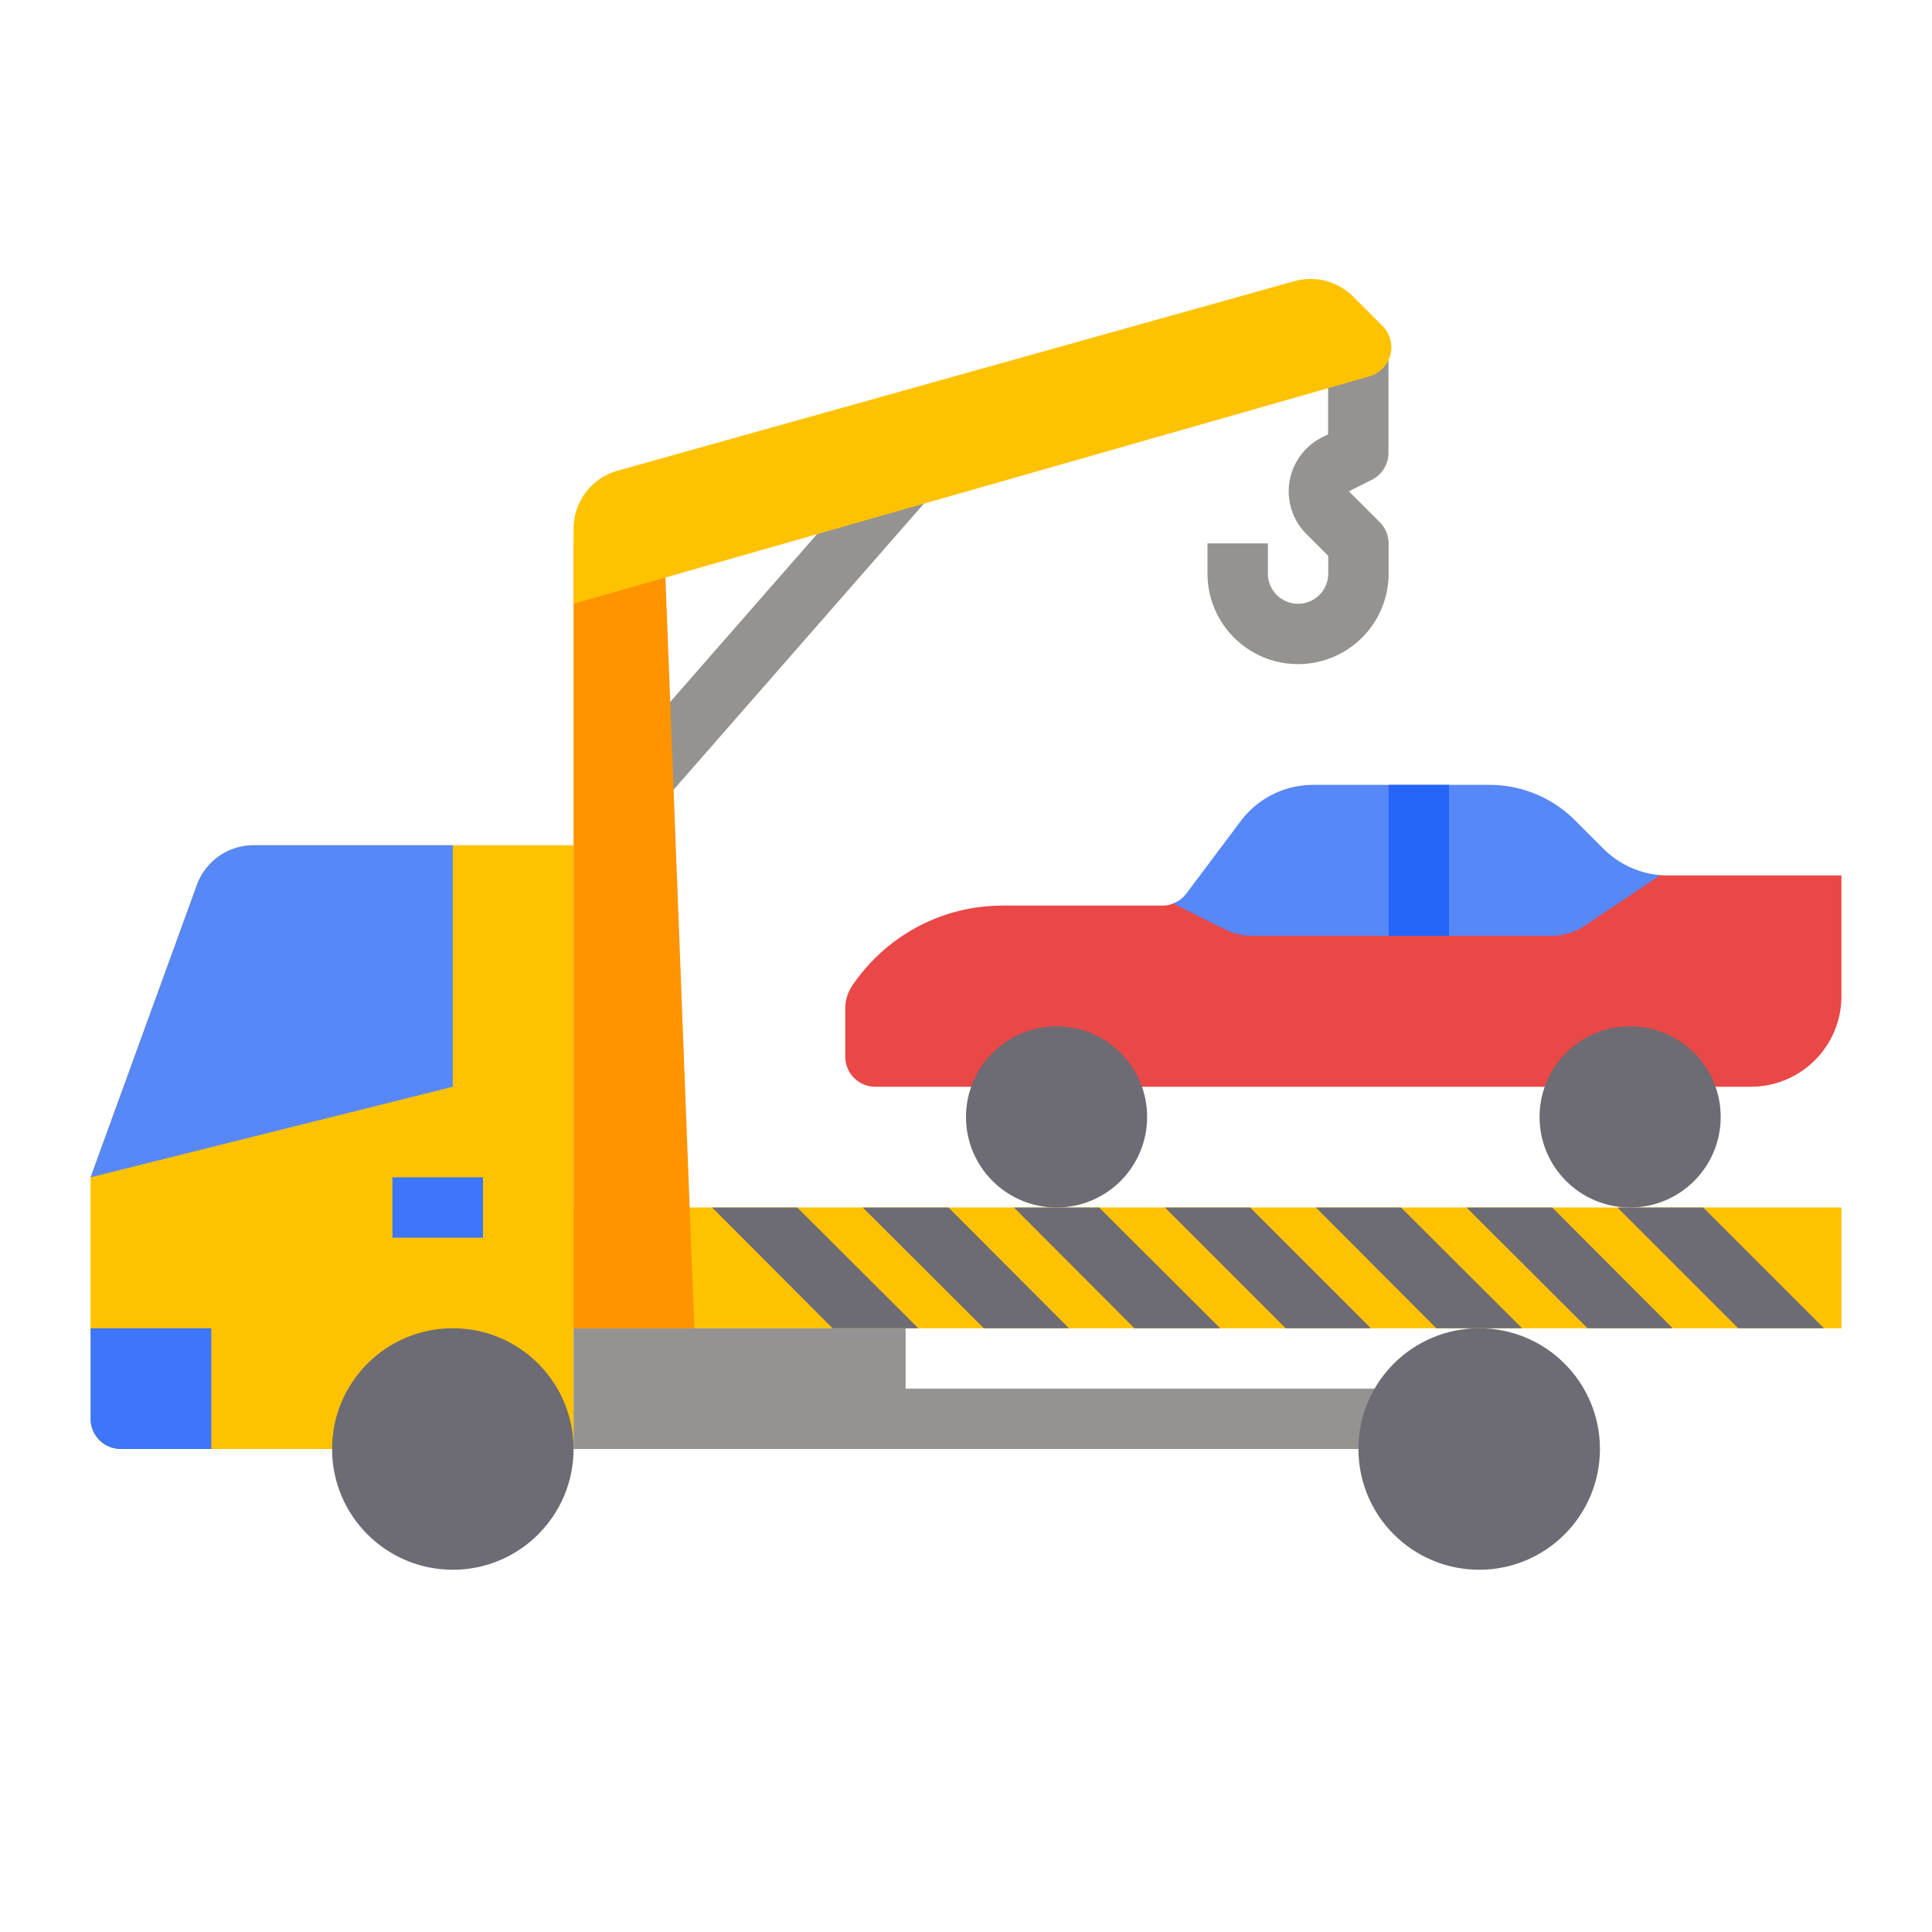
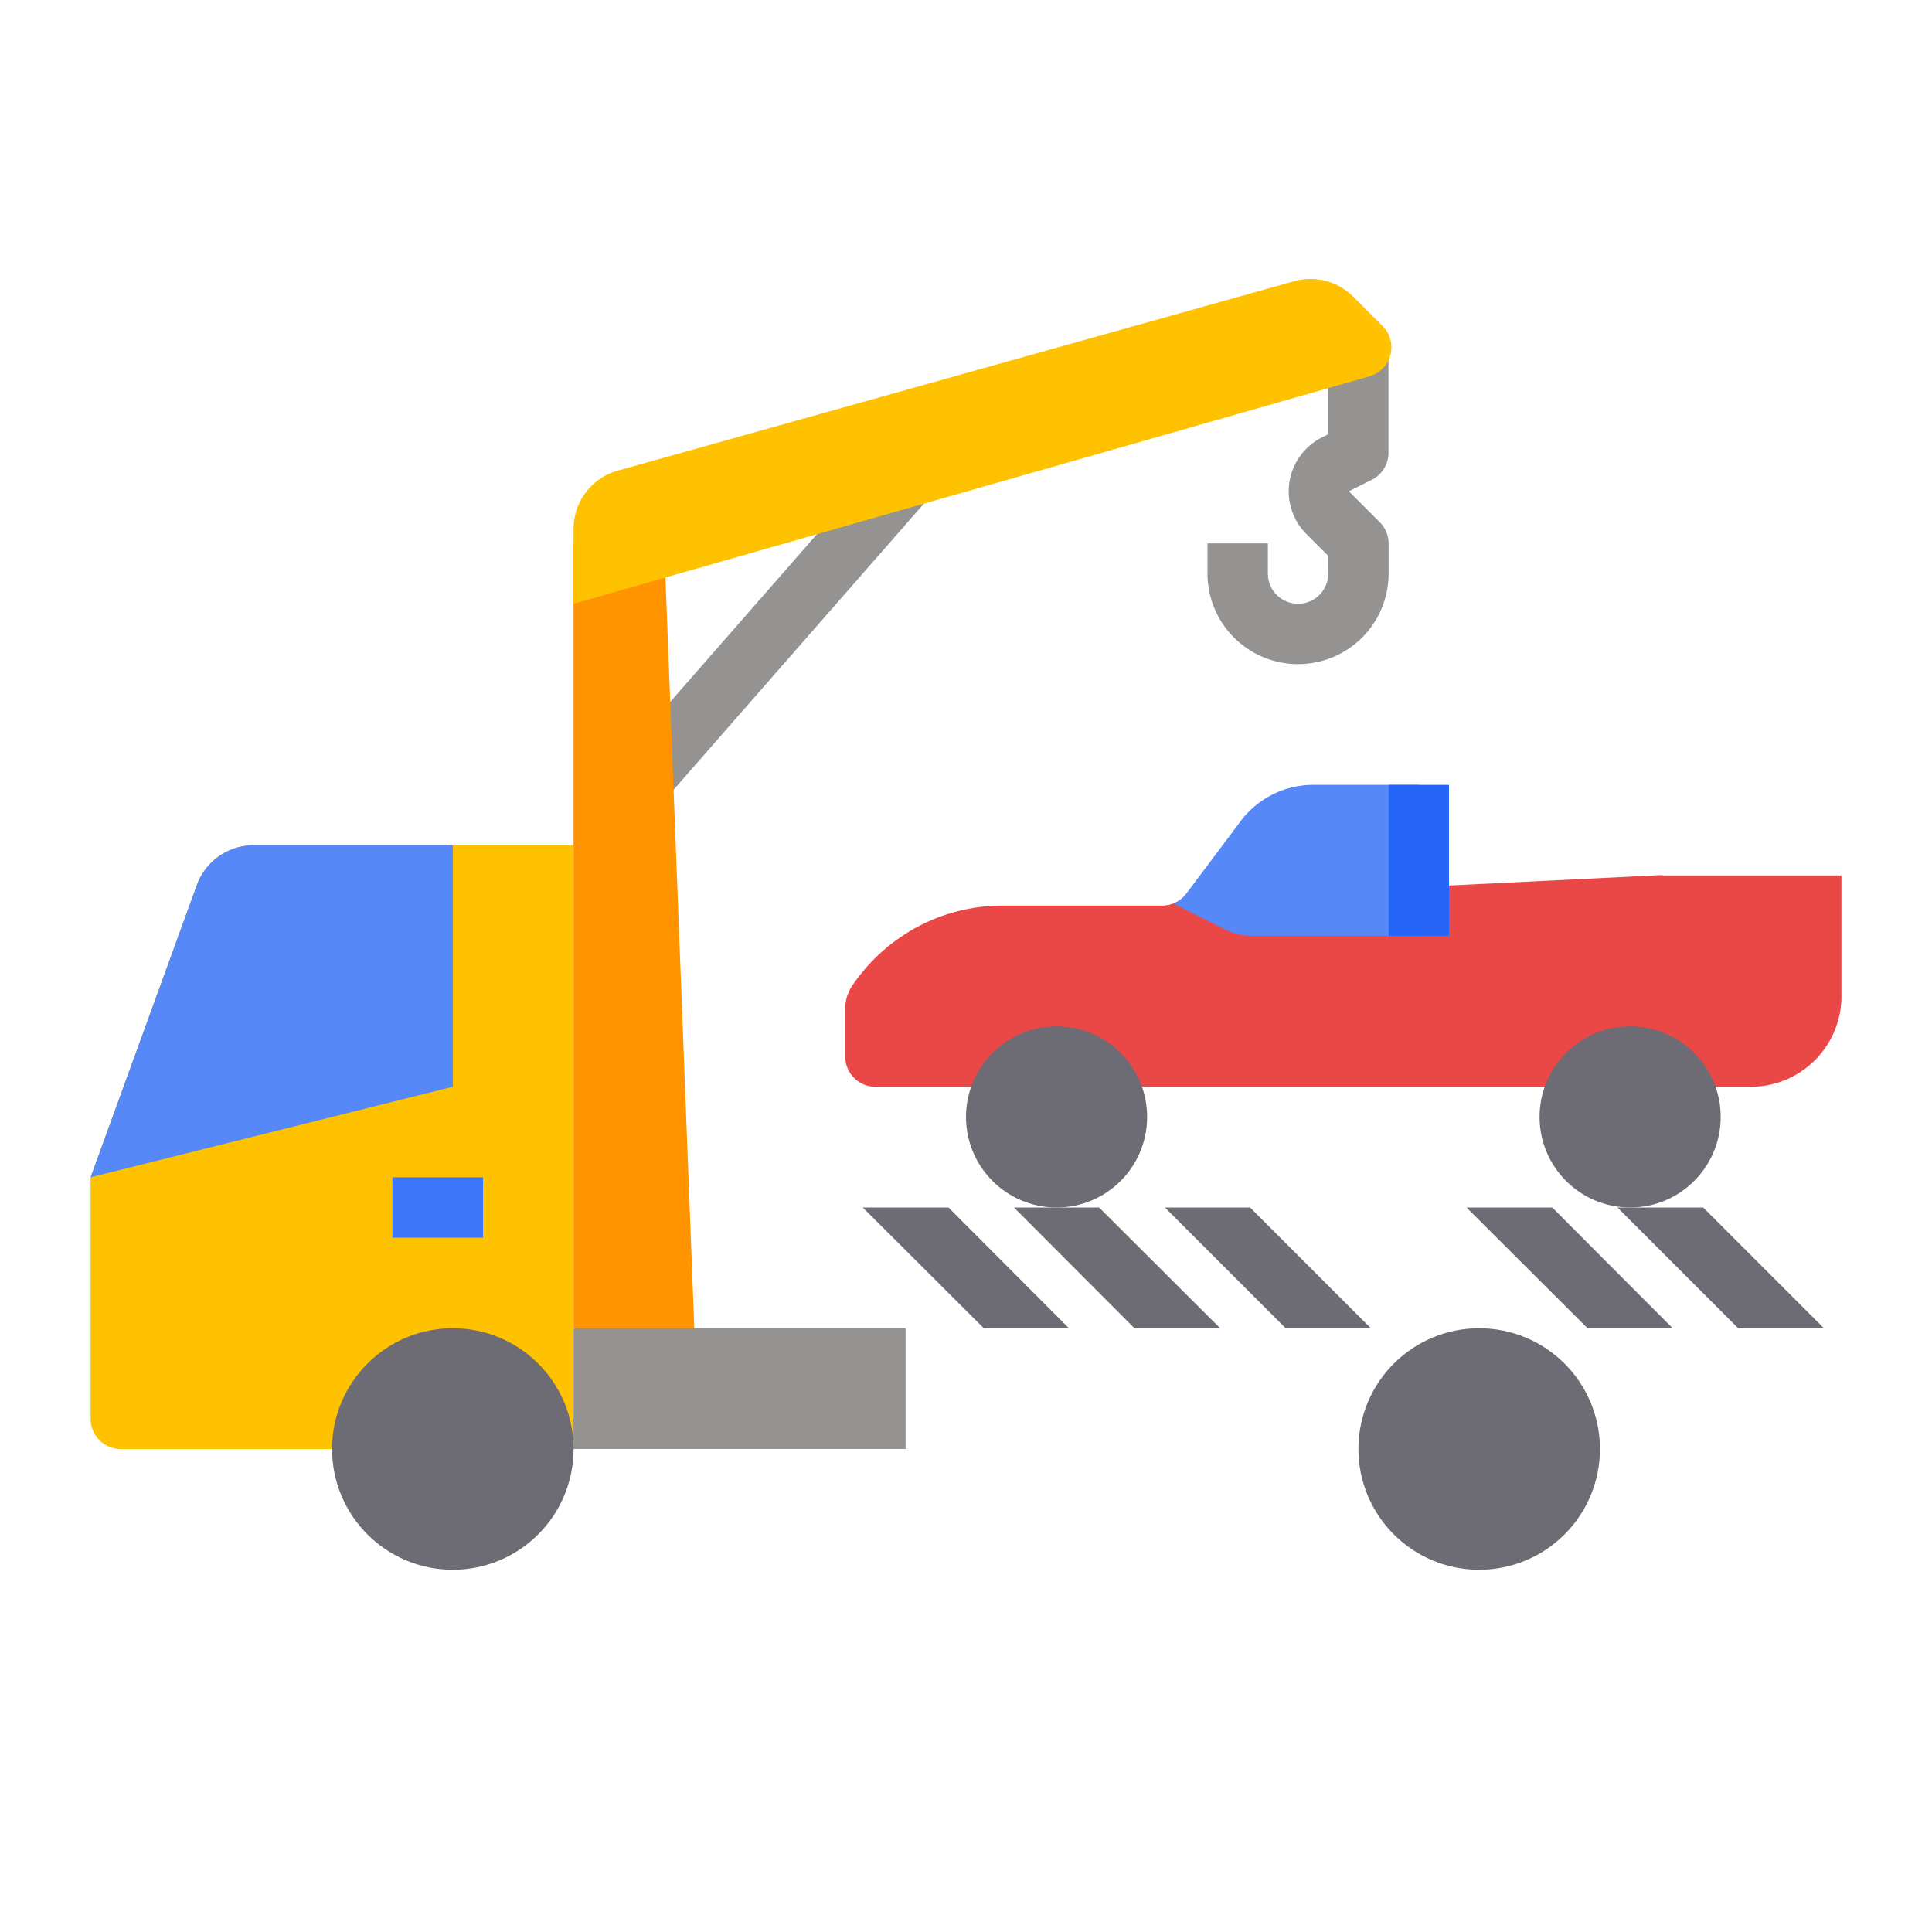
<svg xmlns="http://www.w3.org/2000/svg" height="512" viewBox="0 0 64 64" width="512">
  <g id="flat">
-     <path d="m28.833 46h20.167v2h-20.167z" fill="#949391" />
+     <path d="m28.833 46v2h-20.167z" fill="#949391" />
    <path d="m19 48h-15a1 1 0 0 1 -1-1v-8l3.521-9.683a2 2 0 0 1 1.879-1.317h10.6z" fill="#ffc200" />
-     <path d="m19 40h42v4h-42z" fill="#ffc200" />
    <path d="m8.4 28h6.6v8l-12 3 3.521-9.683a2 2 0 0 1 1.879-1.317z" fill="#5788f8" />
    <path d="m13 39h3v2h-3z" fill="#3d76f8" />
-     <path d="m3 44h4a0 0 0 0 1 0 0v4a0 0 0 0 1 0 0h-3a1 1 0 0 1 -1-1v-3a0 0 0 0 1 0 0z" fill="#3d76f8" />
    <path d="m19 44h11v4h-11z" fill="#949391" />
    <path d="m61 29v4a3 3 0 0 1 -3 3h-29a1 1 0 0 1 -1-1v-1.61a1.351 1.351 0 0 1 .22-.72 6.051 6.051 0 0 1 2.16-1.96 5.969 5.969 0 0 1 2.83-.71h5.29a.922.922 0 0 0 .36-.07.785.785 0 0 0 .28-.16l15.86-.78a1.927 1.927 0 0 0 .24.01z" fill="#ea4747" />
    <g fill="#6d6b73">
-       <path d="m30.42 44h-2.84l-3.99-4h2.82z" />
      <path d="m35.41 44h-2.82l-4.01-4h2.84z" />
      <path d="m40.42 44-4.01-4h-2.82l3.99 4z" />
      <path d="m45.41 44h-2.82l-4-4h2.82z" />
-       <path d="m50.42 44h-2.84l-3.99-4h2.82z" />
      <path d="m55.41 44h-2.82l-4.01-4h2.84z" />
      <path d="m60.42 44h-2.84l-4-4h2.84z" />
      <circle cx="35" cy="37" r="3" />
      <circle cx="54" cy="37" r="3" />
    </g>
    <path d="m47 26v5h-5.528a2 2 0 0 1 -.894-.211l-1.718-.859a.785.785 0 0 0 .28-.16 1.288 1.288 0 0 0 .16-.17l1.8-2.4a3 3 0 0 1 2.4-1.2z" fill="#5788f8" />
-     <path d="m53.12 28.12a3.026 3.026 0 0 0 1.88.87l-2.5 1.674a2 2 0 0 1 -1.11.336h-4.39v-5h2.345a4 4 0 0 1 2.825 1.17z" fill="#5788f8" />
    <path d="m46 26h2v5h-2z" fill="#2565f8" />
    <circle cx="49" cy="48" fill="#6d6b73" r="4" />
    <circle cx="15" cy="48" fill="#6d6b73" r="4" />
    <path d="m43 22a3 3 0 0 1 -3-3v-1h2v1a1 1 0 0 0 2 0v-.586l-.726-.726a2 2 0 0 1 .521-3.2l.2-.1v-2.846h2v3.458a1 1 0 0 1 -.553.895l-.759.379 1.019 1.019a1 1 0 0 1 .298.707v1a3 3 0 0 1 -3 3z" fill="#949391" />
    <path d="m21.135 27.508-1.506-1.317 8.618-9.849 2.743-.098z" fill="#949391" />
    <path d="m23 44h-4v-26h3z" fill="#ff9300" />
    <path d="m44.827 9.827.971.971a1 1 0 0 1 -.432 1.669l-26.366 7.533v-2.483a2 2 0 0 1 1.461-1.926l22.413-6.276a2 2 0 0 1 1.953.512z" fill="#ffc200" />
  </g>
</svg>